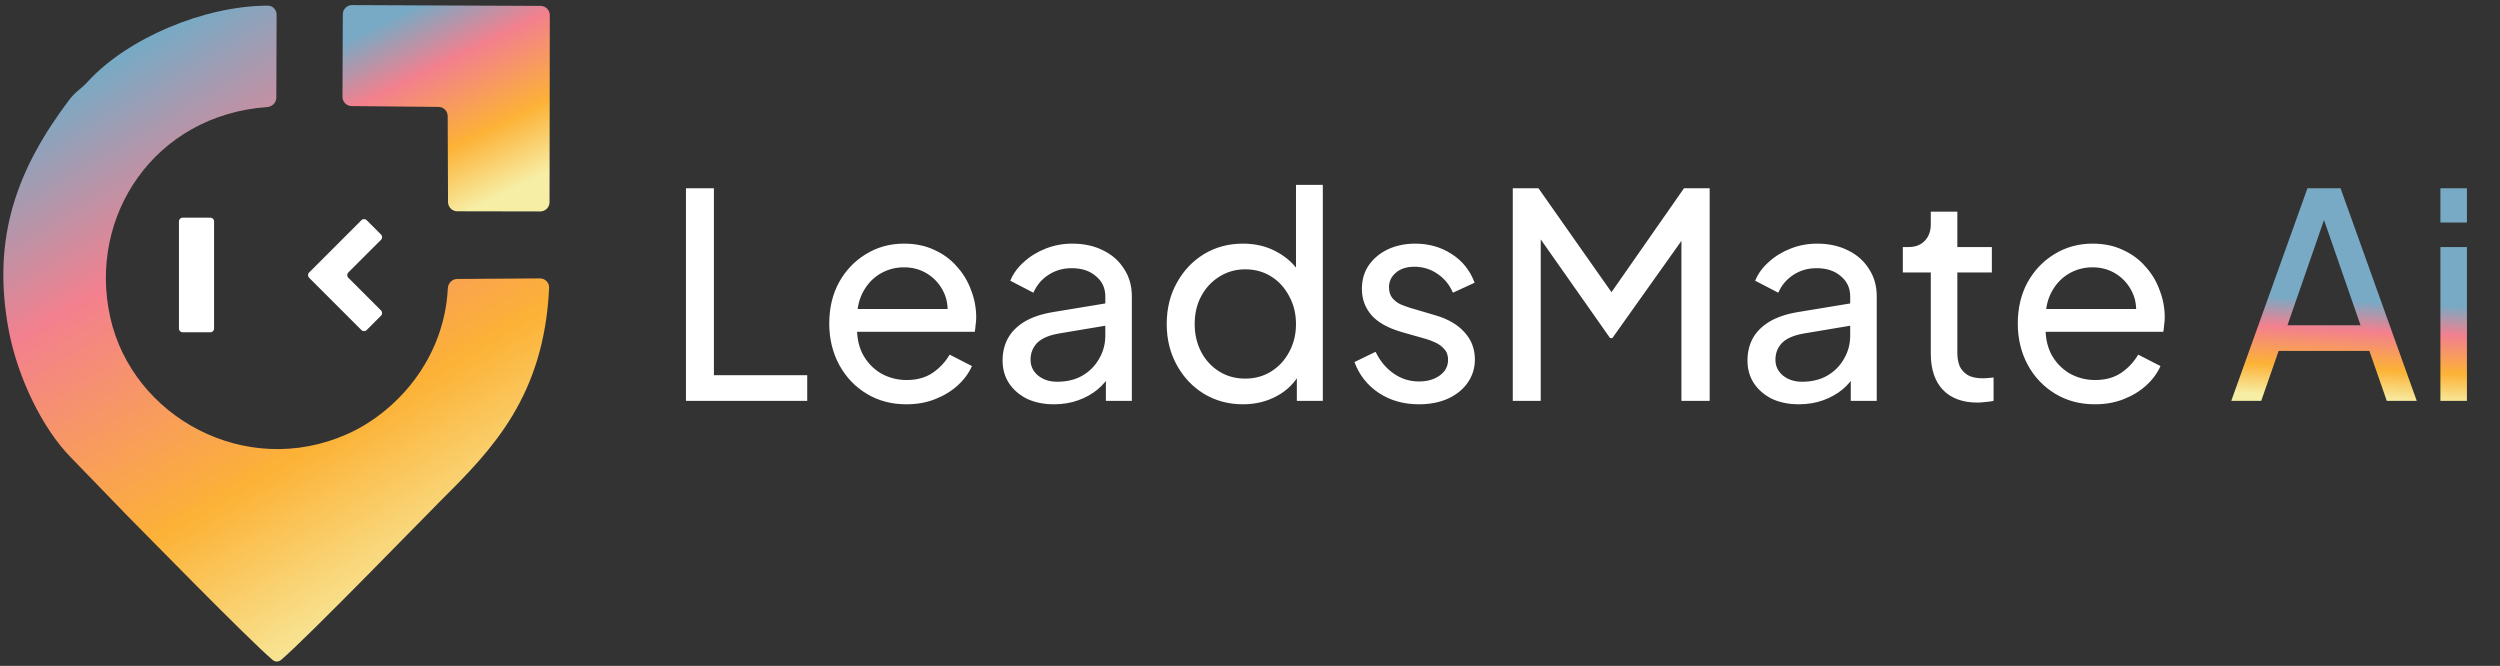
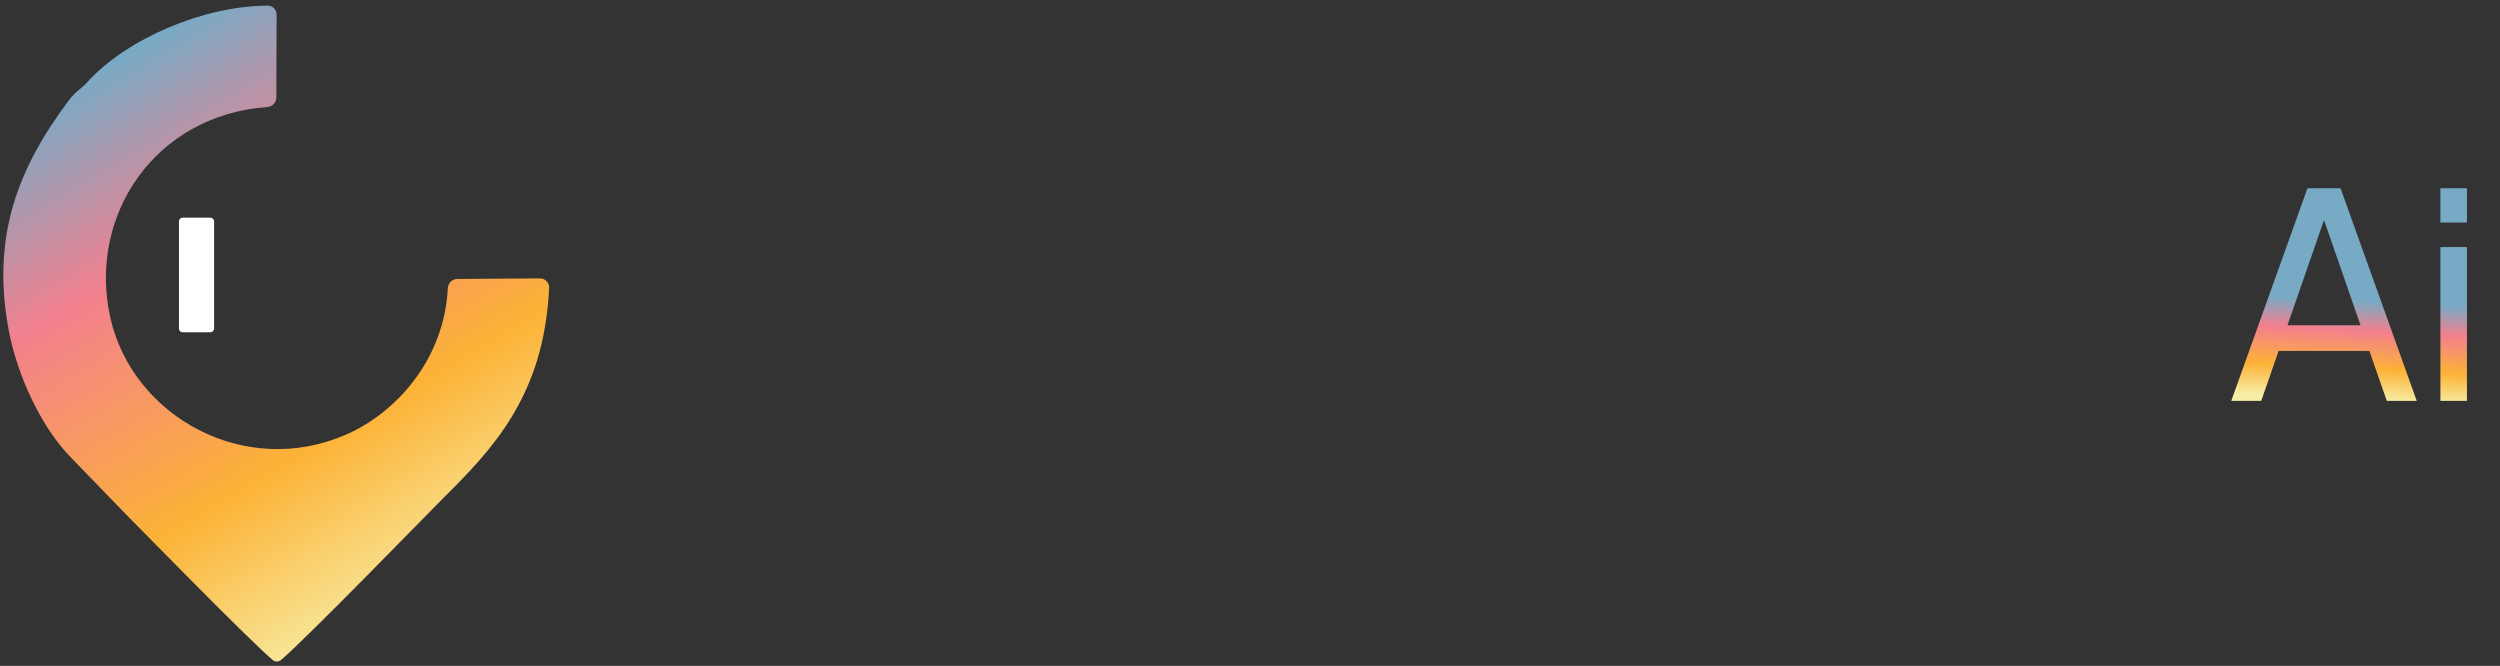
<svg xmlns="http://www.w3.org/2000/svg" width="214" height="57" viewBox="0 0 214 57" fill="none">
  <rect x="0" y="0" width="214" height="57" fill="#333333" stroke="none" />
-   <path d="M58.718 34.314V16.116H61.111V32.116H69.099V34.314H58.718ZM77.579 34.607C76.309 34.607 75.177 34.306 74.184 33.703C73.19 33.101 72.409 32.278 71.839 31.236C71.269 30.178 70.984 28.997 70.984 27.694C70.984 26.375 71.26 25.203 71.814 24.177C72.384 23.151 73.15 22.345 74.11 21.759C75.087 21.156 76.178 20.855 77.383 20.855C78.361 20.855 79.224 21.034 79.973 21.392C80.738 21.734 81.381 22.206 81.903 22.809C82.44 23.395 82.847 24.071 83.124 24.836C83.417 25.585 83.564 26.367 83.564 27.181C83.564 27.36 83.547 27.564 83.515 27.792C83.498 28.004 83.474 28.207 83.441 28.403H72.645V26.448H82.122L81.047 27.328C81.194 26.481 81.113 25.724 80.803 25.056C80.494 24.389 80.038 23.859 79.435 23.468C78.833 23.078 78.149 22.882 77.383 22.882C76.618 22.882 75.918 23.078 75.283 23.468C74.648 23.859 74.151 24.421 73.793 25.154C73.451 25.87 73.312 26.725 73.377 27.719C73.312 28.68 73.459 29.526 73.817 30.259C74.192 30.976 74.713 31.538 75.38 31.945C76.064 32.335 76.805 32.531 77.603 32.531C78.483 32.531 79.224 32.327 79.826 31.92C80.429 31.513 80.917 30.992 81.292 30.357L83.197 31.334C82.936 31.936 82.529 32.49 81.976 32.995C81.438 33.483 80.795 33.874 80.046 34.167C79.313 34.461 78.491 34.607 77.579 34.607ZM90.218 34.607C89.355 34.607 88.589 34.452 87.922 34.143C87.27 33.817 86.757 33.378 86.383 32.824C86.008 32.254 85.821 31.603 85.821 30.87C85.821 30.169 85.968 29.543 86.261 28.989C86.57 28.419 87.042 27.939 87.677 27.548C88.329 27.157 89.143 26.88 90.12 26.717L95.006 25.911V27.816L90.633 28.549C89.786 28.696 89.168 28.965 88.777 29.355C88.402 29.746 88.215 30.227 88.215 30.797C88.215 31.334 88.427 31.782 88.85 32.14C89.29 32.498 89.835 32.677 90.487 32.677C91.317 32.677 92.034 32.506 92.636 32.164C93.255 31.806 93.735 31.326 94.077 30.723C94.436 30.121 94.615 29.453 94.615 28.72V25.374C94.615 24.657 94.346 24.079 93.809 23.639C93.287 23.183 92.595 22.956 91.732 22.956C90.983 22.956 90.316 23.151 89.729 23.542C89.159 23.916 88.736 24.421 88.459 25.056L86.481 24.03C86.725 23.428 87.116 22.89 87.653 22.418C88.191 21.93 88.817 21.547 89.534 21.27C90.251 20.993 91 20.855 91.781 20.855C92.791 20.855 93.678 21.05 94.444 21.441C95.209 21.816 95.803 22.345 96.227 23.029C96.667 23.696 96.886 24.478 96.886 25.374V34.314H94.664V31.822L95.079 31.969C94.802 32.49 94.427 32.946 93.955 33.337C93.483 33.728 92.929 34.037 92.294 34.265C91.659 34.493 90.967 34.607 90.218 34.607ZM106.393 34.607C105.156 34.607 104.04 34.306 103.047 33.703C102.07 33.101 101.296 32.278 100.726 31.236C100.156 30.194 99.871 29.03 99.871 27.743C99.871 26.424 100.156 25.252 100.726 24.226C101.296 23.183 102.07 22.361 103.047 21.759C104.04 21.156 105.156 20.855 106.393 20.855C107.484 20.855 108.453 21.091 109.3 21.563C110.147 22.019 110.814 22.638 111.303 23.42L110.937 23.981V15.823H113.233V34.314H111.01V31.505L111.303 31.896C110.847 32.759 110.179 33.426 109.3 33.899C108.437 34.371 107.468 34.607 106.393 34.607ZM106.589 32.409C107.419 32.409 108.16 32.205 108.811 31.798C109.463 31.391 109.976 30.837 110.35 30.137C110.741 29.421 110.937 28.622 110.937 27.743C110.937 26.848 110.741 26.05 110.35 25.349C109.976 24.633 109.463 24.071 108.811 23.664C108.16 23.257 107.419 23.053 106.589 23.053C105.774 23.053 105.033 23.265 104.366 23.688C103.714 24.095 103.201 24.649 102.827 25.349C102.452 26.033 102.265 26.831 102.265 27.743C102.265 28.622 102.452 29.421 102.827 30.137C103.201 30.837 103.714 31.391 104.366 31.798C105.017 32.205 105.758 32.409 106.589 32.409ZM121.463 34.607C120.144 34.607 118.996 34.281 118.019 33.63C117.042 32.979 116.35 32.099 115.943 30.992L117.75 30.113C118.125 30.894 118.638 31.513 119.289 31.969C119.941 32.425 120.665 32.653 121.463 32.653C122.18 32.653 122.774 32.482 123.246 32.14C123.719 31.798 123.955 31.35 123.955 30.797C123.955 30.406 123.841 30.096 123.613 29.868C123.401 29.624 123.141 29.437 122.831 29.306C122.522 29.16 122.237 29.054 121.976 28.989L119.998 28.427C118.809 28.085 117.938 27.597 117.384 26.962C116.847 26.326 116.578 25.585 116.578 24.739C116.578 23.957 116.773 23.281 117.164 22.711C117.571 22.125 118.117 21.669 118.801 21.343C119.501 21.018 120.283 20.855 121.146 20.855C122.302 20.855 123.336 21.148 124.248 21.734C125.176 22.32 125.836 23.143 126.226 24.201L124.37 25.056C124.077 24.372 123.637 23.835 123.051 23.444C122.465 23.037 121.805 22.833 121.072 22.833C120.405 22.833 119.875 23.004 119.485 23.346C119.094 23.672 118.898 24.087 118.898 24.592C118.898 24.967 118.996 25.276 119.192 25.52C119.387 25.748 119.623 25.927 119.9 26.058C120.177 26.172 120.445 26.269 120.706 26.351L122.856 26.986C123.93 27.295 124.761 27.776 125.347 28.427C125.95 29.078 126.251 29.86 126.251 30.772C126.251 31.505 126.047 32.164 125.64 32.751C125.233 33.337 124.671 33.793 123.955 34.119C123.238 34.444 122.408 34.607 121.463 34.607ZM129.493 34.314V16.116H131.692L138.507 25.813H137.383L144.149 16.116H146.348V34.314H143.93V19.145L144.785 19.414L138.018 28.94H137.823L131.13 19.414L131.887 19.145V34.314H129.493ZM153.98 34.607C153.117 34.607 152.352 34.452 151.684 34.143C151.033 33.817 150.52 33.378 150.145 32.824C149.771 32.254 149.584 31.603 149.584 30.87C149.584 30.169 149.73 29.543 150.023 28.989C150.333 28.419 150.805 27.939 151.44 27.548C152.091 27.157 152.906 26.88 153.883 26.717L158.768 25.911V27.816L154.396 28.549C153.549 28.696 152.93 28.965 152.539 29.355C152.165 29.746 151.977 30.227 151.977 30.797C151.977 31.334 152.189 31.782 152.613 32.14C153.052 32.498 153.598 32.677 154.249 32.677C155.08 32.677 155.796 32.506 156.399 32.164C157.018 31.806 157.498 31.326 157.84 30.723C158.198 30.121 158.377 29.453 158.377 28.72V25.374C158.377 24.657 158.109 24.079 157.571 23.639C157.05 23.183 156.358 22.956 155.495 22.956C154.746 22.956 154.078 23.151 153.492 23.542C152.922 23.916 152.499 24.421 152.222 25.056L150.243 24.03C150.487 23.428 150.878 22.89 151.416 22.418C151.953 21.93 152.58 21.547 153.297 21.27C154.013 20.993 154.762 20.855 155.544 20.855C156.553 20.855 157.441 21.05 158.206 21.441C158.972 21.816 159.566 22.345 159.989 23.029C160.429 23.696 160.649 24.478 160.649 25.374V34.314H158.426V31.822L158.841 31.969C158.565 32.49 158.19 32.946 157.718 33.337C157.246 33.728 156.692 34.037 156.057 34.265C155.422 34.493 154.73 34.607 153.98 34.607ZM169.282 34.461C167.996 34.461 167.002 34.094 166.302 33.361C165.618 32.629 165.276 31.594 165.276 30.259V23.322H162.882V21.148H163.371C163.957 21.148 164.421 20.969 164.763 20.61C165.105 20.252 165.276 19.78 165.276 19.194V18.119H167.548V21.148H170.503V23.322H167.548V30.186C167.548 30.625 167.613 31.008 167.743 31.334C167.89 31.66 168.126 31.92 168.452 32.116C168.777 32.295 169.209 32.384 169.746 32.384C169.86 32.384 169.999 32.376 170.162 32.36C170.341 32.343 170.503 32.327 170.65 32.311V34.314C170.438 34.363 170.202 34.395 169.942 34.412C169.681 34.444 169.461 34.461 169.282 34.461ZM179.318 34.607C178.047 34.607 176.916 34.306 175.922 33.703C174.929 33.101 174.147 32.278 173.577 31.236C173.007 30.178 172.722 28.997 172.722 27.694C172.722 26.375 172.999 25.203 173.553 24.177C174.123 23.151 174.888 22.345 175.849 21.759C176.826 21.156 177.917 20.855 179.122 20.855C180.099 20.855 180.962 21.034 181.711 21.392C182.477 21.734 183.12 22.206 183.641 22.809C184.178 23.395 184.586 24.071 184.862 24.836C185.156 25.585 185.302 26.367 185.302 27.181C185.302 27.36 185.286 27.564 185.253 27.792C185.237 28.004 185.213 28.207 185.18 28.403H174.383V26.448H183.861L182.786 27.328C182.933 26.481 182.851 25.724 182.542 25.056C182.232 24.389 181.777 23.859 181.174 23.468C180.571 23.078 179.888 22.882 179.122 22.882C178.357 22.882 177.657 23.078 177.021 23.468C176.386 23.859 175.89 24.421 175.531 25.154C175.189 25.87 175.051 26.725 175.116 27.719C175.051 28.68 175.198 29.526 175.556 30.259C175.93 30.976 176.451 31.538 177.119 31.945C177.803 32.335 178.544 32.531 179.342 32.531C180.221 32.531 180.962 32.327 181.565 31.92C182.167 31.513 182.656 30.992 183.03 30.357L184.936 31.334C184.675 31.936 184.268 32.49 183.714 32.995C183.177 33.483 182.534 33.874 181.785 34.167C181.052 34.461 180.229 34.607 179.318 34.607Z" fill="white" />
  <path d="M190.996 34.314L197.518 16.116H200.352L206.874 34.314H204.309L202.819 30.039H195.051L193.561 34.314H190.996ZM195.808 27.841H202.062L198.593 17.85H199.277L195.808 27.841ZM208.898 34.314V21.148H211.17V34.314H208.898ZM208.898 19.047V16.116H211.17V19.047H208.898Z" fill="url(#paint0_linear_914_19802)" />
  <path fill-rule="evenodd" clip-rule="evenodd" d="M39.141 23.878C38.705 23.881 38.356 24.238 38.334 24.674C38.029 30.771 33.911 35.299 29.717 37.161C21 41.034 11.346 35.67 9.443 27.191C7.493 18.505 13.221 9.856 22.884 9.161C23.31 9.13 23.653 8.783 23.654 8.355L23.677 1.258C23.678 0.835 23.347 0.484 22.924 0.484C17.5 0.49 10.925 3.263 7.517 6.985C6.897 7.662 6.484 7.806 5.907 8.572C1.51 14.415 -0.761 20.291 0.754 28.306C1.497 32.237 3.599 36.667 6.084 39.175L10.801 44.047C12.419 45.674 21.222 54.688 23.331 56.486C23.552 56.675 23.845 56.673 24.065 56.485C26.372 54.517 36.571 44.005 37.819 42.764C42.183 38.43 46.572 33.878 47.005 24.64C47.026 24.195 46.664 23.828 46.219 23.831L39.141 23.878Z" fill="url(#paint1_linear_914_19802)" />
  <path d="M18.008 18.632H15.635C15.46 18.632 15.318 18.773 15.318 18.948V28.126C15.318 28.301 15.46 28.443 15.635 28.443H18.008C18.183 28.443 18.325 28.301 18.325 28.126V18.948C18.325 18.773 18.183 18.632 18.008 18.632Z" fill="white" />
-   <path d="M26.46 23.326L30.939 18.848C31.063 18.724 31.263 18.724 31.387 18.848L32.616 20.077C32.74 20.201 32.74 20.401 32.616 20.525L29.814 23.326C29.691 23.45 29.691 23.65 29.814 23.774L32.616 26.575C32.74 26.699 32.74 26.899 32.616 27.023L31.387 28.252C31.263 28.376 31.063 28.376 30.939 28.252L26.46 23.774C26.337 23.65 26.337 23.45 26.46 23.326Z" fill="white" />
-   <path fill-rule="evenodd" clip-rule="evenodd" d="M29.316 8.286C29.314 8.721 29.664 9.076 30.099 9.08L37.539 9.152C37.971 9.156 38.321 9.507 38.322 9.94L38.351 17.297C38.353 17.733 38.706 18.085 39.141 18.086L46.247 18.099C46.684 18.1 47.039 17.746 47.04 17.309L47.062 1.298C47.062 0.862 46.71 0.507 46.274 0.505L30.139 0.435C29.702 0.433 29.346 0.786 29.344 1.223L29.316 8.286Z" fill="url(#paint2_linear_914_19802)" />
  <defs>
    <linearGradient id="paint0_linear_914_19802" x1="187.92" y1="24.823" x2="187.464" y2="33.452" gradientUnits="userSpaceOnUse">
      <stop offset="0.022" stop-color="#78AAC5" />
      <stop offset="0.318" stop-color="#F3808E" />
      <stop offset="0.694" stop-color="#FCB236" />
      <stop offset="1" stop-color="#F7EEA6" />
    </linearGradient>
    <linearGradient id="paint1_linear_914_19802" x1="0.285" y1="9.33" x2="28.526" y2="56.861" gradientUnits="userSpaceOnUse">
      <stop offset="0.022" stop-color="#78AAC5" />
      <stop offset="0.318" stop-color="#F3808E" />
      <stop offset="0.694" stop-color="#FCB236" />
      <stop offset="1" stop-color="#F7EEA6" />
    </linearGradient>
    <linearGradient id="paint2_linear_914_19802" x1="29.312" y1="3.209" x2="37.301" y2="19.473" gradientUnits="userSpaceOnUse">
      <stop offset="0.022" stop-color="#78AAC5" />
      <stop offset="0.318" stop-color="#F3808E" />
      <stop offset="0.694" stop-color="#FCB236" />
      <stop offset="1" stop-color="#F7EEA6" />
    </linearGradient>
  </defs>
</svg>